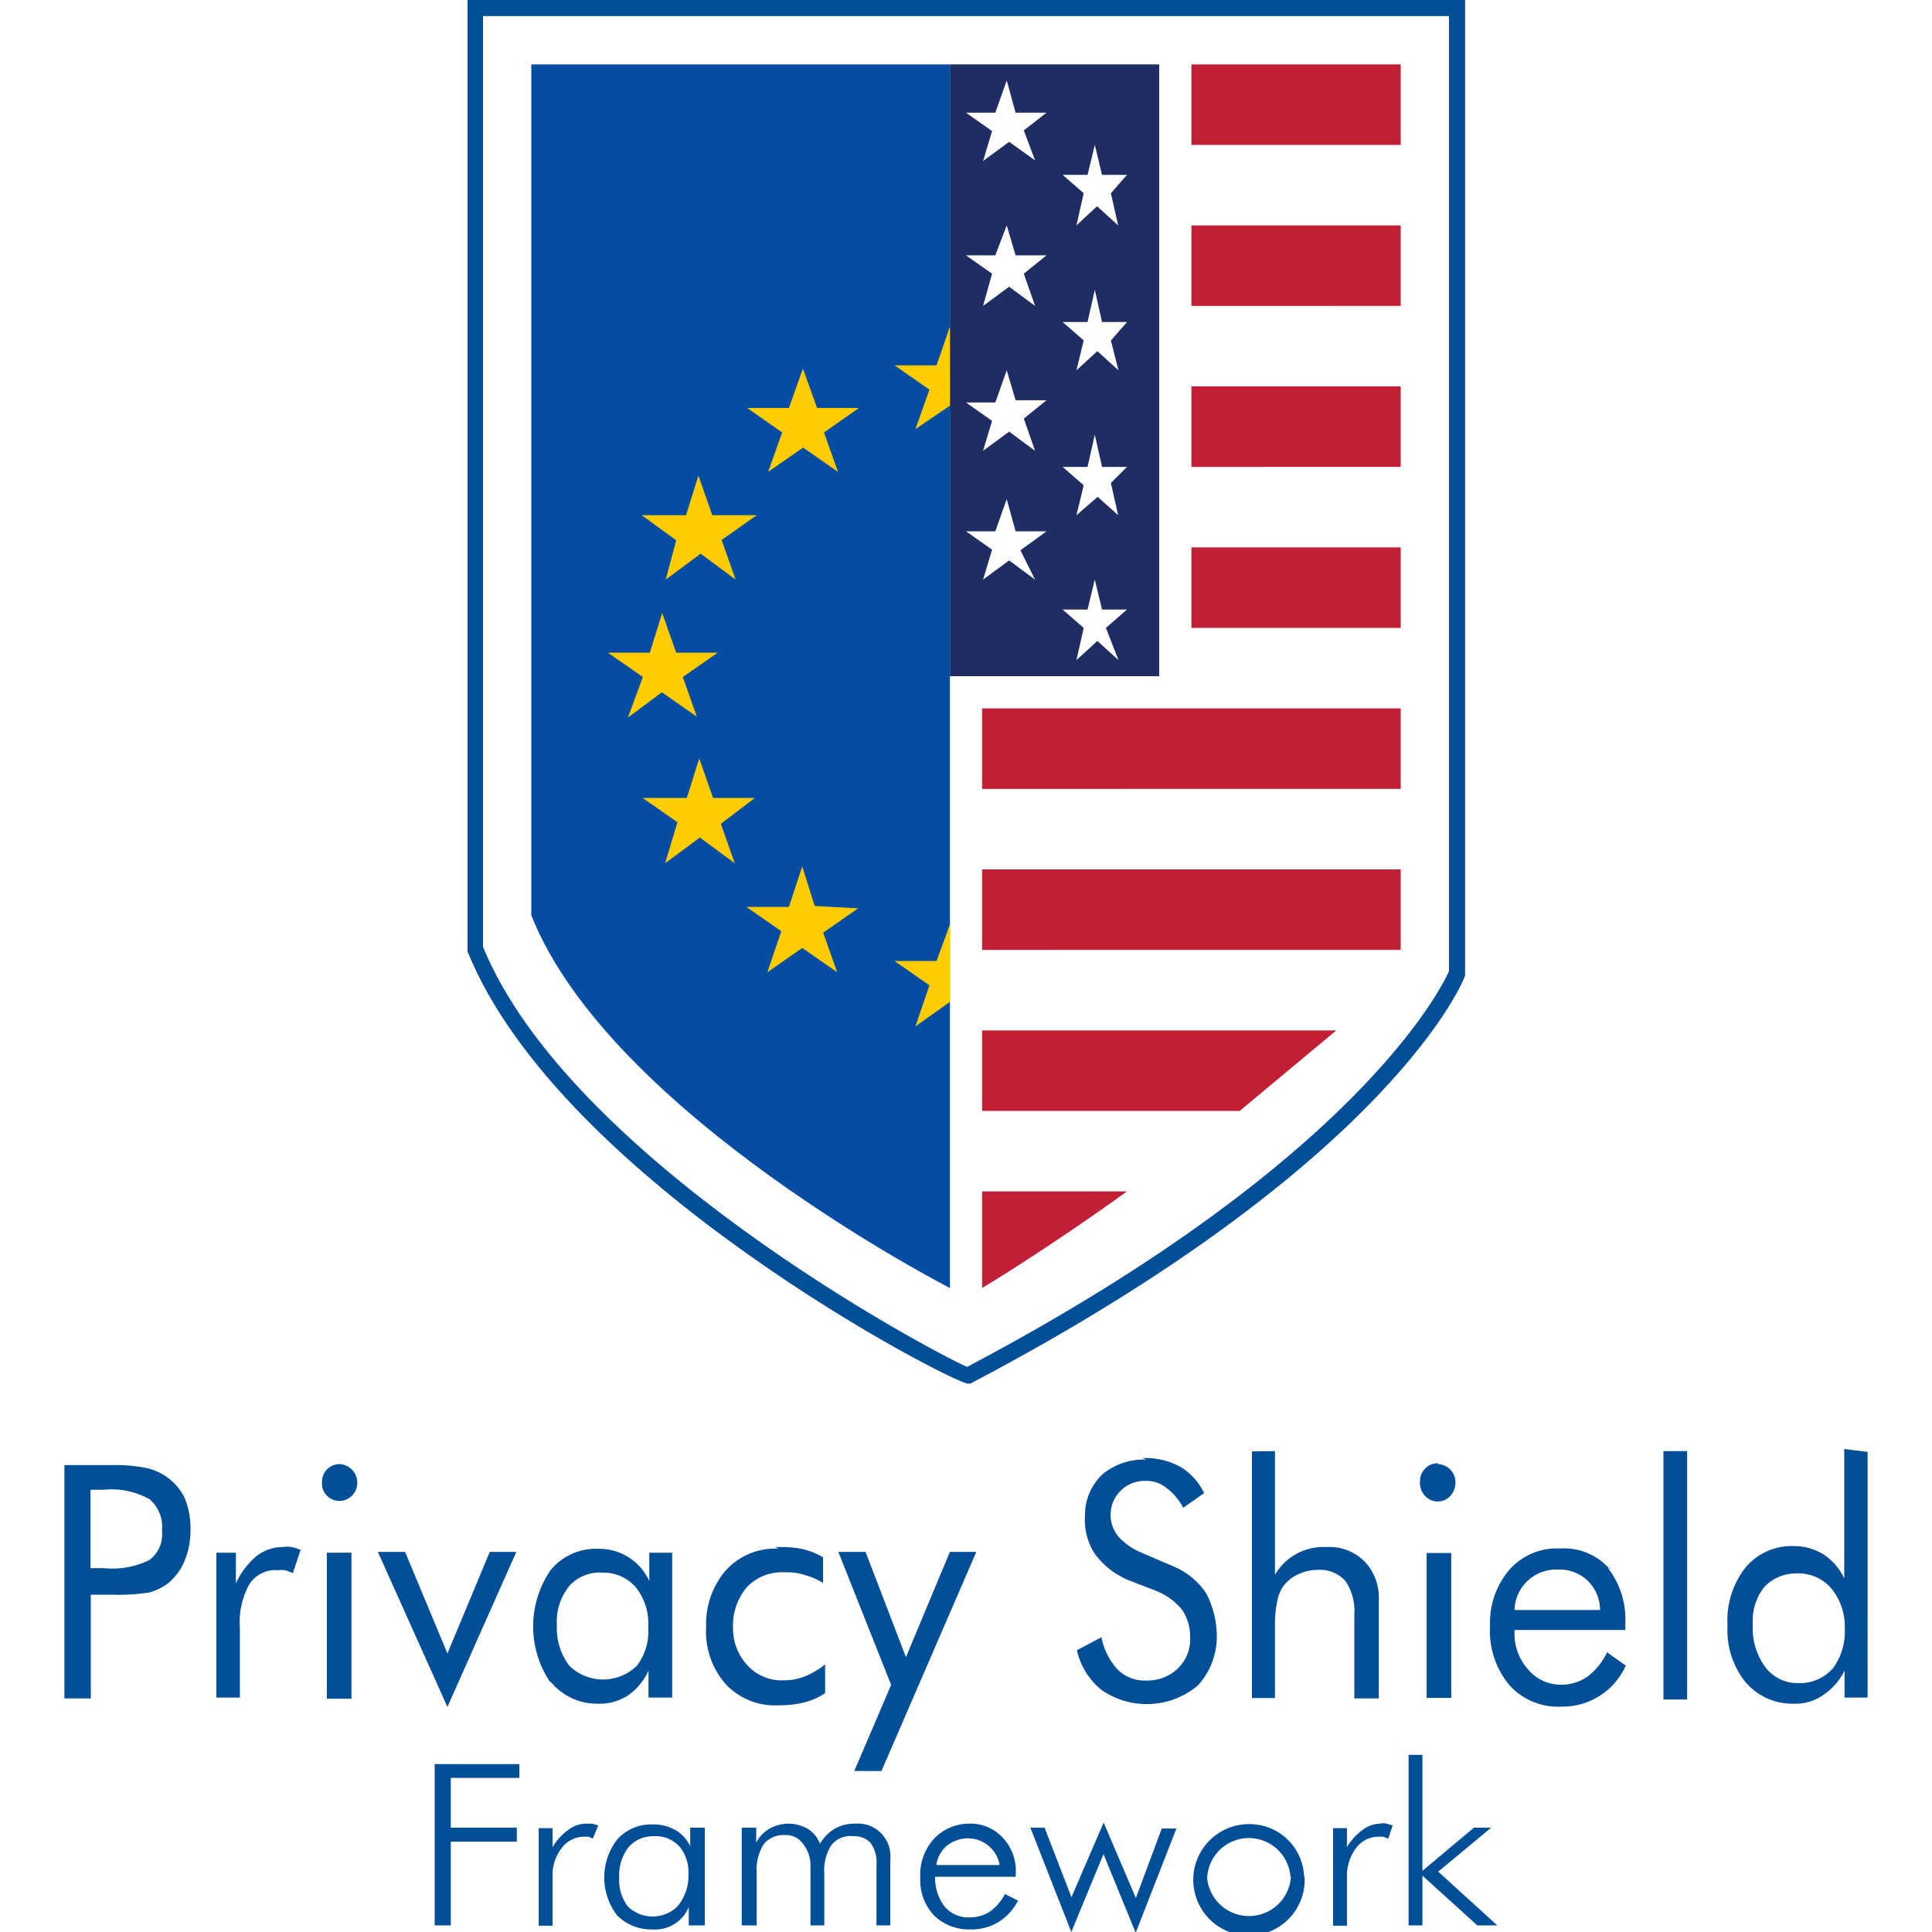
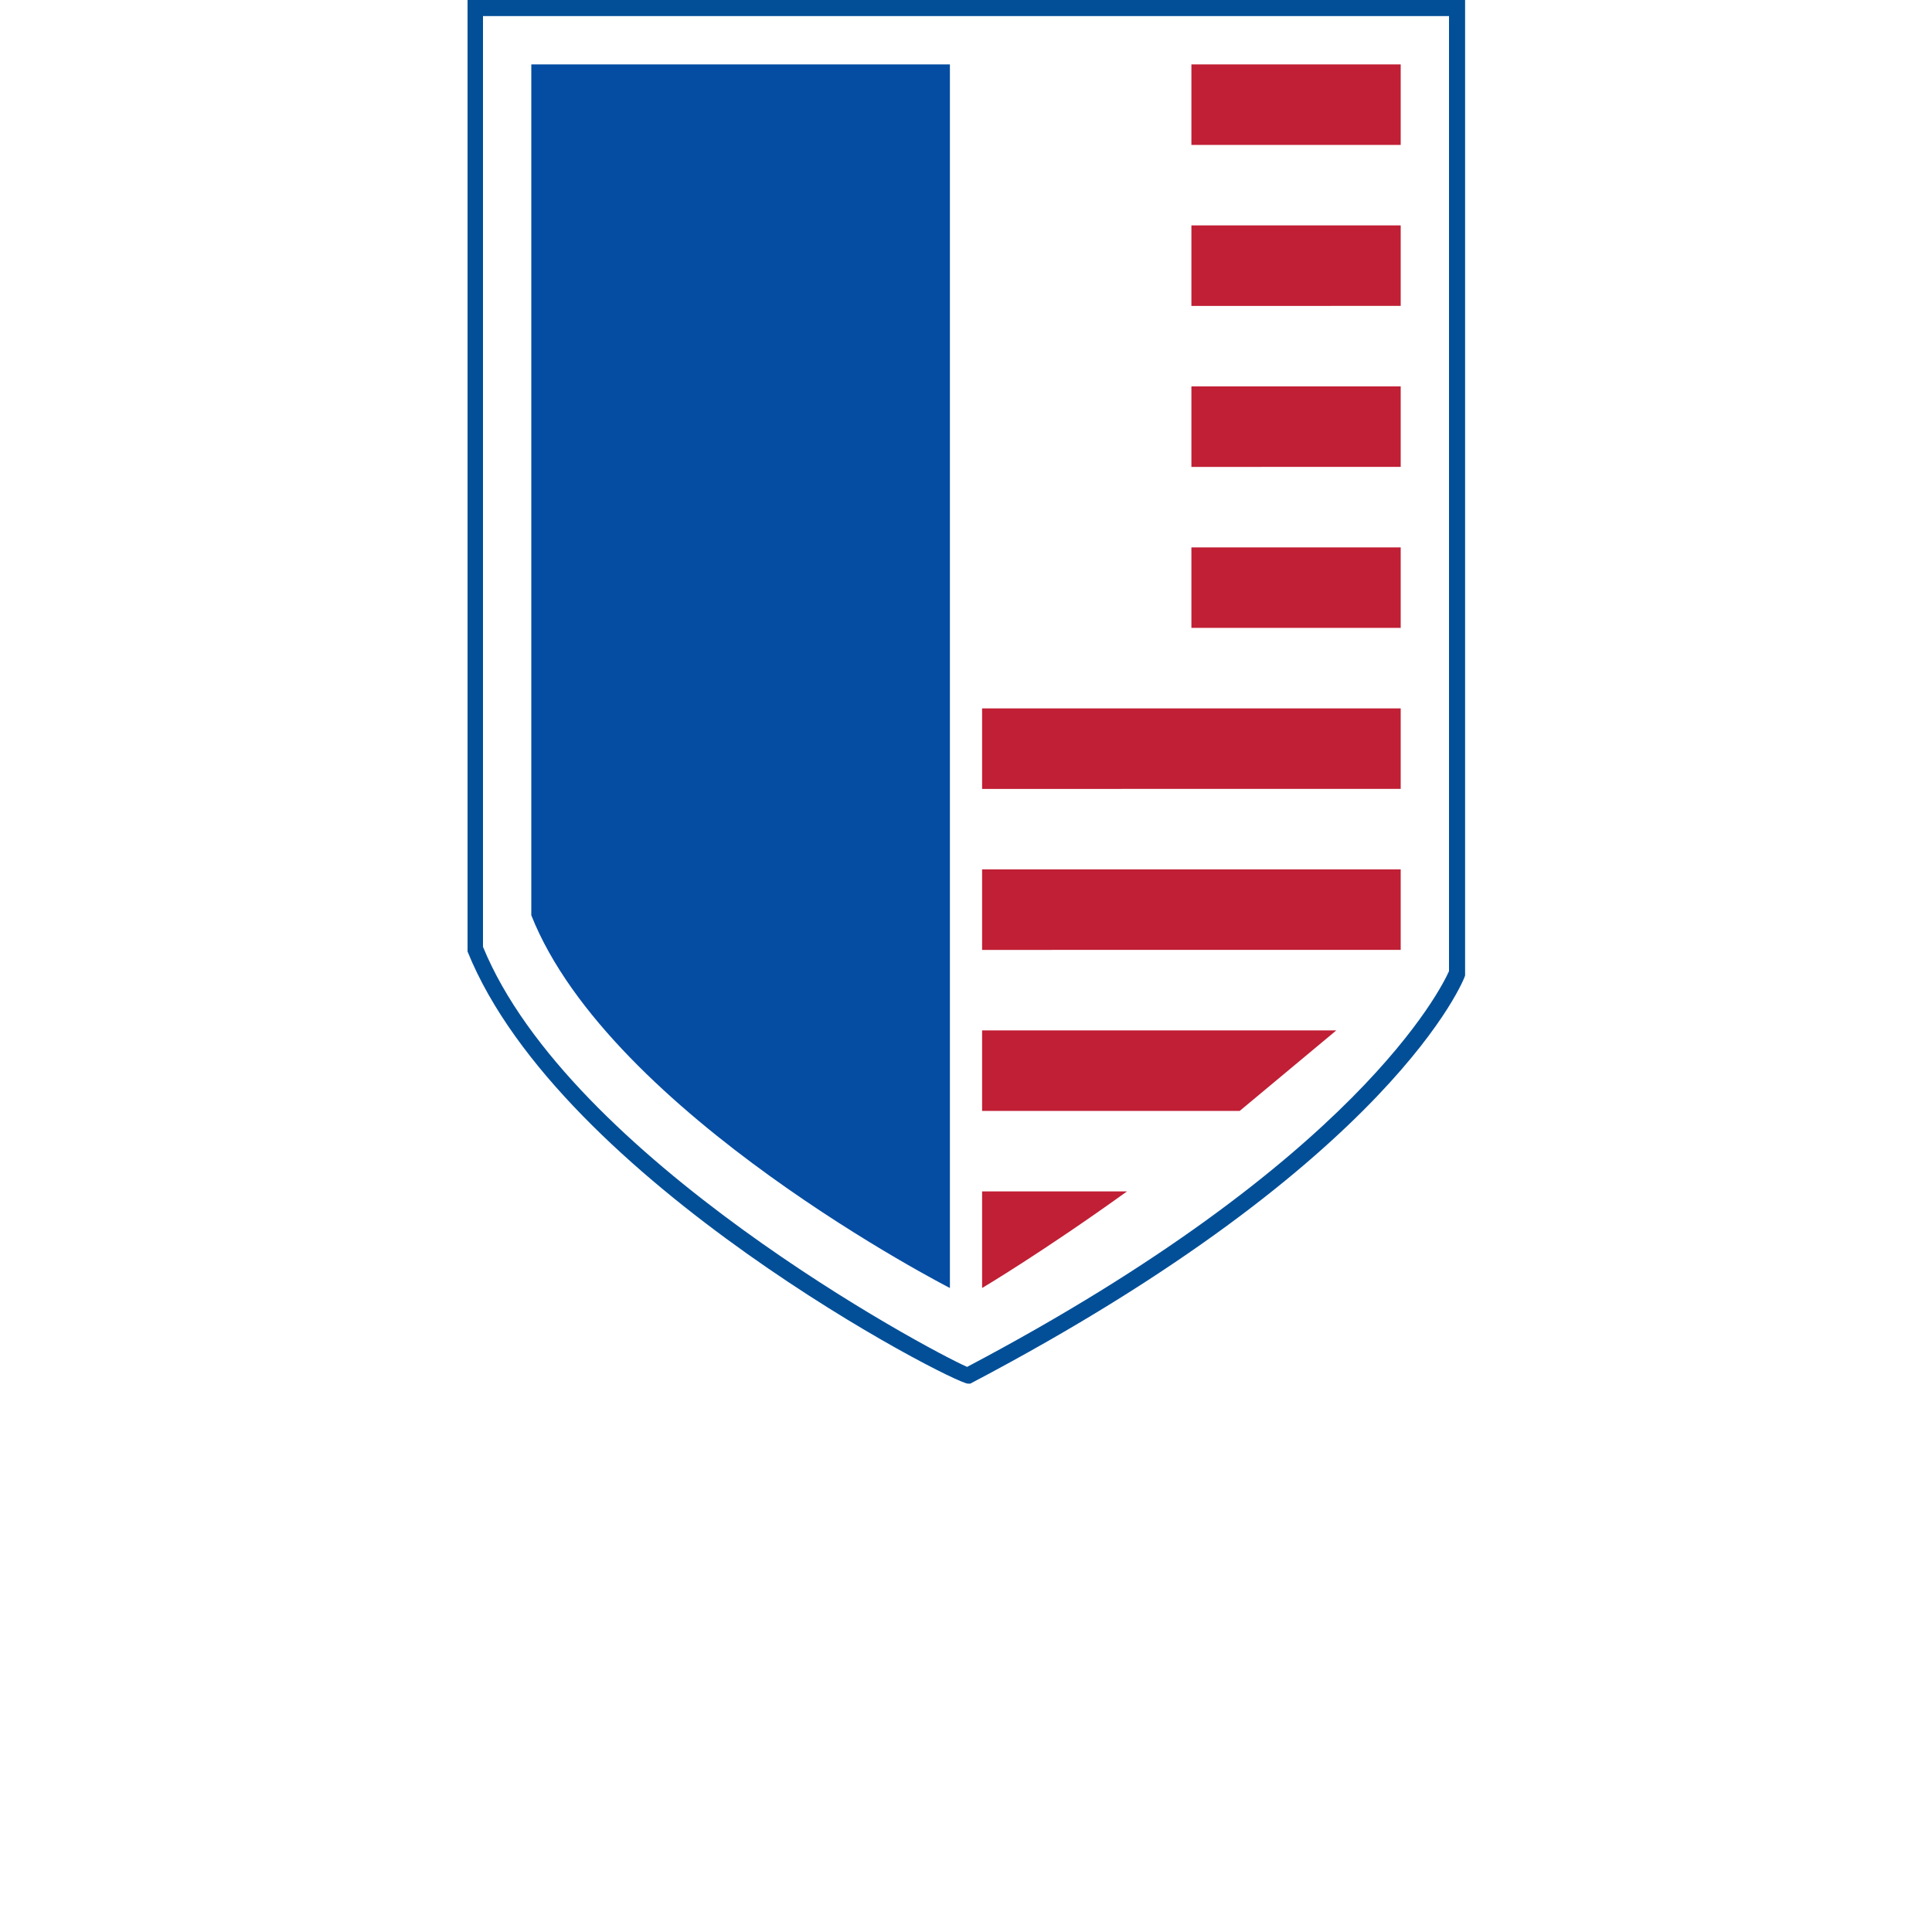
<svg xmlns="http://www.w3.org/2000/svg" width="120" height="120" viewBox="0 0 120 120" preserveAspectRatio="xMinYMin meet">
-   <path d="M60.12 85.94c-.9 0-25.32-12.57-31.08-26.84V0H91v60.59c0 .12-4.42 11.5-30.62 25.29l-.11.06zM30 58.81c5.37 13.1 27.58 25 30.07 26.09C84.32 72.1 89.55 61.33 90 60.32V1H30z" fill="#024f98" />
+   <path d="M60.12 85.94c-.9 0-25.32-12.57-31.08-26.84V0H91v60.59c0 .12-4.42 11.5-30.62 25.29l-.11.06zM30 58.81c5.37 13.1 27.58 25 30.07 26.09C84.32 72.1 89.55 61.33 90 60.32V1H30" fill="#024f98" />
  <path d="M33 4v52.85C37.9 69.21 59 80 59 80V4z" fill="#054da2" />
-   <path d="M59 4v38h13V4zm5.29 32l-1.61-1.19L61.06 36l.56-1.86L60 33h1.82l.71-2 .55 2H65l-1.62 1.18zm-.7-10l.7 2-1.61-1.19L61.06 28l.56-1.86L60 25h1.82l.71-2 .55 1.86H65zm0-9l.7 2-1.61-1.19L61.06 19l.56-2L60 15.86h1.82l.71-1.86.55 1.86H65zm0-8.9l.7 1.86-1.61-1.15L61.06 10l.56-1.86L60 7h1.82l.71-2 .55 2H65zM69.47 41l-1.31-1.19-1.3 1.19.45-2L66 37.86h1.55L68 36l.45 1.86H70L68.69 39zM69 30l.45 2-1.27-1.14L66.86 32l.45-1.86L66 29h1.55l.45-2 .45 2H70zm0-8.85l.47 1.85-1.31-1.19-1.3 1.19.45-1.86L66 20h1.55l.45-2 .45 2H70zM69 12l.45 2-1.31-1.19L66.86 14l.45-2L66 10.86h1.55L68 9l.45 1.86H70z" fill="#202d62" />
-   <path d="M50.75 25.34h2.6l-2.17 1.52.87 2.45-2.17-1.51-2.17 1.51.87-2.45-2.17-1.52H49l.87-2.45zM41.35 36l2.17-1.61L45.69 36l-.87-2.46L47 32h-2.76l-.86-2.46-.77 2.46h-2.75L42 33.56zm-.24 7l2.17 1.51-.87-2.46 2.17-1.51H42l-.87-2.46-.77 2.46h-2.6l2.17 1.51-.93 2.52zm5.78 6.56h-2.6l-.86-2.45-.77 2.45h-2.75l2.17 1.51-.77 2.55 2.16-1.6 2.17 1.6-.87-2.45zm3.71 6.71l-.77-2.46-.83 2.52h-2.64l2.17 1.51-.87 2.55 2.17-1.51L52 60.39l-.87-2.46 2.17-1.51zm7.57-33.58h-2.61l2.17 1.51-.87 2.45L59 25.2v-4.91zm0 37h-2.61l2.17 1.51-.87 2.55L59 62.23v-4.81z" fill="#fc0" />
  <path d="M87 9V4H74v5zm0 10v-5H74v5zm0 10v-5H74v5zm0 10v-5H74v5zm0 10v-5H61v5zm0 10v-5H61v5zM77 69l6-5H61v5zm-16 5v6s3.82-2.27 9-6z" fill="#c01f35" />
-   <path d="M42.87 113.52h.91v6.07h-1v-1.14a2.26 2.26 0 0 1-2.27 1.39 3 3 0 0 1-2.17-.86 3.86 3.86 0 0 1 0-4.73 2.8 2.8 0 0 1 2.17-.93 2.75 2.75 0 0 1 1.46.36 2.19 2.19 0 0 1 .9 1zm-.11 2.93a2.53 2.53 0 0 0-.55-1.75 2 2 0 0 0-1.62-.65 2 2 0 0 0-1.58.72 2.88 2.88 0 0 0-.55 1.87 2.67 2.67 0 0 0 .55 1.79 2.22 2.22 0 0 0 3.05 0 2.94 2.94 0 0 0 .7-1.98zm10.36-3.18a2.46 2.46 0 0 0-1.28.32 2.61 2.61 0 0 0-.91.93 1.86 1.86 0 0 0-.76-.93 2.43 2.43 0 0 0-1.19-.32 2.47 2.47 0 0 0-1.2.32 2.15 2.15 0 0 0-.81.86v-.93h-.9v6.07H47v-3.25a3 3 0 0 1 .43-1.79 1.61 1.61 0 0 1 1.36-.57 1.27 1.27 0 0 1 1.07.52 2.16 2.16 0 0 1 .48 1.34v3.75h.86v-3.18a2.93 2.93 0 0 1 .43-1.8 1.51 1.51 0 0 1 1.36-.56 1.38 1.38 0 0 1 1.07.4 2.06 2.06 0 0 1 .38 1.39v3.75h.86v-4.11a2.05 2.05 0 0 0-.55-1.59 2 2 0 0 0-1.6-.62zm-16.73 0a1.82 1.82 0 0 0-1.07.37 3.53 3.53 0 0 0-1 1.09v-1.18h-.86v6.06h.86v-3a2.73 2.73 0 0 1 .55-1.8 1.76 1.76 0 0 1 1.36-.73h.33l.26.12.34-.82-.38-.11h-.41zM27 119.59h1v-5.2h4.1v-.87H28v-3.09h4.26v-.86H27zm58.73-6.32a1.82 1.82 0 0 0-1.07.37 3.53 3.53 0 0 0-1 1.09v-1.18h-.86v6.06h.86v-3a2.91 2.91 0 0 1 .55-1.8 1.74 1.74 0 0 1 1.36-.73h.33l.33.12.27-.82-.38-.11a.86.86 0 0 0-.41 0zm6.89.25h-1.07l-3.2 2.68V109h-.86v10.59h.86v-3.09l3.41 3.09H93l-3.67-3.34zm-22.07 4.37l-2-4.69-2 4.64-1.67-4.32H64l2.54 6.48 2-4.84 2 4.89 2.53-6.48h-.91zm-8.13-.25l.81.41a3.33 3.33 0 0 1-1.23 1.34 3.19 3.19 0 0 1-1.72.45 3.13 3.13 0 0 1-2.26-.86 3.23 3.23 0 0 1-.86-2.37 3.31 3.31 0 0 1 .86-2.41 3 3 0 0 1 2.17-.93 2.73 2.73 0 0 1 2.09.87 3 3 0 0 1 .81 2.27v.16h-5.01a2.94 2.94 0 0 0 .6 1.86 1.94 1.94 0 0 0 1.62.66 2.28 2.28 0 0 0 1.19-.36 3.13 3.13 0 0 0 .93-1.09zm-4.22-1.8h3.89a2 2 0 0 0-2.24-1.64 2.19 2.19 0 0 0-1 .41 1.88 1.88 0 0 0-.69 1.23zm22.83.71a3.46 3.46 0 1 1-3.5-3.25 3.39 3.39 0 0 1 3.47 3.25zm-.88 0a2.59 2.59 0 0 0-5.17.11 2.61 2.61 0 0 0 5.2-.07s-.03-.02-.03-.04zM53.76 96.39l2.51 6.54L59 96.39h1.64L54.75 110h-1.69l2.29-5.35-3.28-8.26zm-28.6 0l2.63 6.31 2.63-6.31h1.65l-4.28 9.63-4.32-9.63zm74.83 1h-.12a5.22 5.22 0 0 1 1.08 3.5v.35h-6.88v.13a3.3 3.3 0 0 0 .87 2.35 2.64 2.64 0 0 0 2.08.92 2.83 2.83 0 0 0 1.59-.51 4.14 4.14 0 0 0 1.21-1.5l1.16.82A4.29 4.29 0 0 1 97 106a4.06 4.06 0 0 1-3.28-1.37 5.26 5.26 0 0 1-1.17-3.63 5.06 5.06 0 0 1 1.2-3.5 3.94 3.94 0 0 1 3.17-1.32 3.75 3.75 0 0 1 3.08 1.3zm-51.83-1.3h.23a6.74 6.74 0 0 1 1.43.12 4.69 4.69 0 0 1 1.3.51v1.6a4.21 4.21 0 0 0-1.12-.49 3.56 3.56 0 0 0-1.26-.17 3 3 0 0 0-2.34.91 3.68 3.68 0 0 0-.87 2.58 3.33 3.33 0 0 0 .92 2.31 2.87 2.87 0 0 0 2.19.91 3.56 3.56 0 0 0 1.36-.25 5.15 5.15 0 0 0 1.25-.74v1.78a4 4 0 0 1-1.3.58 6.66 6.66 0 0 1-1.6.18 4.19 4.19 0 0 1-3.28-1.32 4.94 4.94 0 0 1-1.21-3.55 5.11 5.11 0 0 1 1.21-3.5 4.15 4.15 0 0 1 3.28-1.36zm22.78-5.53h.23a4.49 4.49 0 0 1 2.2.58 3.86 3.86 0 0 1 1.42 1.6l-1.3.91a3.62 3.62 0 0 0-1.09-1.27 2 2 0 0 0-1.3-.4 2.11 2.11 0 0 0-1.64 3.45 3.93 3.93 0 0 0 1.42 1l2 .86A4.51 4.51 0 0 1 74.94 99a5.86 5.86 0 0 1 .63 2.36 4.52 4.52 0 0 1-1.16 3.32 4.93 4.93 0 0 1-6 .28 4.41 4.41 0 0 1-1.52-2.46l1.52-.81a4.16 4.16 0 0 0 1 2 2.36 2.36 0 0 0 1.74.69 2.73 2.73 0 0 0 2-.74 2.52 2.52 0 0 0 .77-2 2.87 2.87 0 0 0-.55-1.72 4.1 4.1 0 0 0-1.64-1.14L70 98.11a5 5 0 0 1-2-1.6 3.86 3.86 0 0 1-.61-2.35 3.47 3.47 0 0 1 1.09-2.59 4 4 0 0 1 2.73-.91zm-30.61 7.65v-1.77h1.42v9h-1.47v-1.68a3.74 3.74 0 0 1-1.28 1.55 3.21 3.21 0 0 1-1.86.51 3.7 3.7 0 0 1-2.94-1.37v.07a6.19 6.19 0 0 1 0-7 3.65 3.65 0 0 1 3-1.32 3.4 3.4 0 0 1 3.13 2.01zM114.55 90l1.45.18v15.26h-1.43v-1.68a3.88 3.88 0 0 1-1.37 1.55 3 3 0 0 1-1.81.51 3.83 3.83 0 0 1-3-1.37 5.17 5.17 0 0 1-1.09-3.5 5.27 5.27 0 0 1 1.09-3.55 3.71 3.71 0 0 1 3-1.37 3.5 3.5 0 0 1 1.86.51 3.65 3.65 0 0 1 1.3 1.5zm-9.76.13v15.43h-1.47V90.13zm-25.6 0v7.68a3.49 3.49 0 0 1 3.19-1.72 3.08 3.08 0 0 1 2.39.91 3.24 3.24 0 0 1 .87 2.36v6.13h-1.52v-5.22a3.29 3.29 0 0 0-.56-2.08 2.14 2.14 0 0 0-1.74-.68 2.81 2.81 0 0 0-1.2.28 2.29 2.29 0 0 0-.87.68 2.23 2.23 0 0 0-.39.86 6.7 6.7 0 0 0-.17 1.55v4.59h-1.43V90.15zm-57.36 6.31v9.07H20.3v-9.07zM9.14 91.19a3.53 3.53 0 0 1 1.26.58 3.34 3.34 0 0 1 1.09 1.32 5 5 0 0 1 .34 2 4.83 4.83 0 0 1-.39 1.91 3.53 3.53 0 0 1-1 1.34 3.39 3.39 0 0 1-1.21.58 13 13 0 0 1-2.23.13H5.64v6.44H4V91h3a9.53 9.53 0 0 1 2.14.19zm81 5.27v9h-1.53v-9zm-72.21-.37h.19a3.22 3.22 0 0 1 .55.18l-.48 1.44a3.94 3.94 0 0 0-.48-.18 1.62 1.62 0 0 0-.44 0 1.9 1.9 0 0 0-1.81.92 4.87 4.87 0 0 0-.56 2.68v4.31h-1.46v-9h1.21v1.91a4.77 4.77 0 0 1 1.26-1.68 2.65 2.65 0 0 1 1.64-.58 1.75 1.75 0 0 1 .56 0zm93.64 1.64a2.66 2.66 0 0 0-2 .86 3.38 3.38 0 0 0-.7 2.31 4.08 4.08 0 0 0 .77 2.64 2.5 2.5 0 0 0 2 1 2.76 2.76 0 0 0 2.2-.91 3.82 3.82 0 0 0 .74-2.49 3.68 3.68 0 0 0-.82-2.46 2.67 2.67 0 0 0-2.2-.95zm-76.23.81a3.45 3.45 0 0 0-.75 2.39 3.86 3.86 0 0 0 .77 2.53 3 3 0 0 0 4.2 0 3.52 3.52 0 0 0 .7-2.41 3.57 3.57 0 0 0-.77-2.46 2.64 2.64 0 0 0-2.08-.91 2.52 2.52 0 0 0-2.08.86zM94.07 100h5.31a2.5 2.5 0 0 0-2.63-2.51 2.58 2.58 0 0 0-2.68 2.51zM6.44 92.53h-.82v4.87h.82a5.22 5.22 0 0 0 2.85-.51 2 2 0 0 0 .77-1.82 2.25 2.25 0 0 0-.77-1.95 4.88 4.88 0 0 0-2.85-.59zm14.68-1.59a1.15 1.15 0 0 1 1.07 1.14 1.12 1.12 0 0 1-1 1.14H21a1.07 1.07 0 0 1-1-1.14 1.09 1.09 0 0 1 1.12-1.14zm68.21 0a1.13 1.13 0 0 1 1.07 1.19 1.24 1.24 0 0 1-.34.81 1.06 1.06 0 0 1-1.52 0 1.15 1.15 0 0 1-.34-.94 1.09 1.09 0 0 1 .34-.81 1.05 1.05 0 0 1 .79-.3z" fill="#024f98" />
</svg>